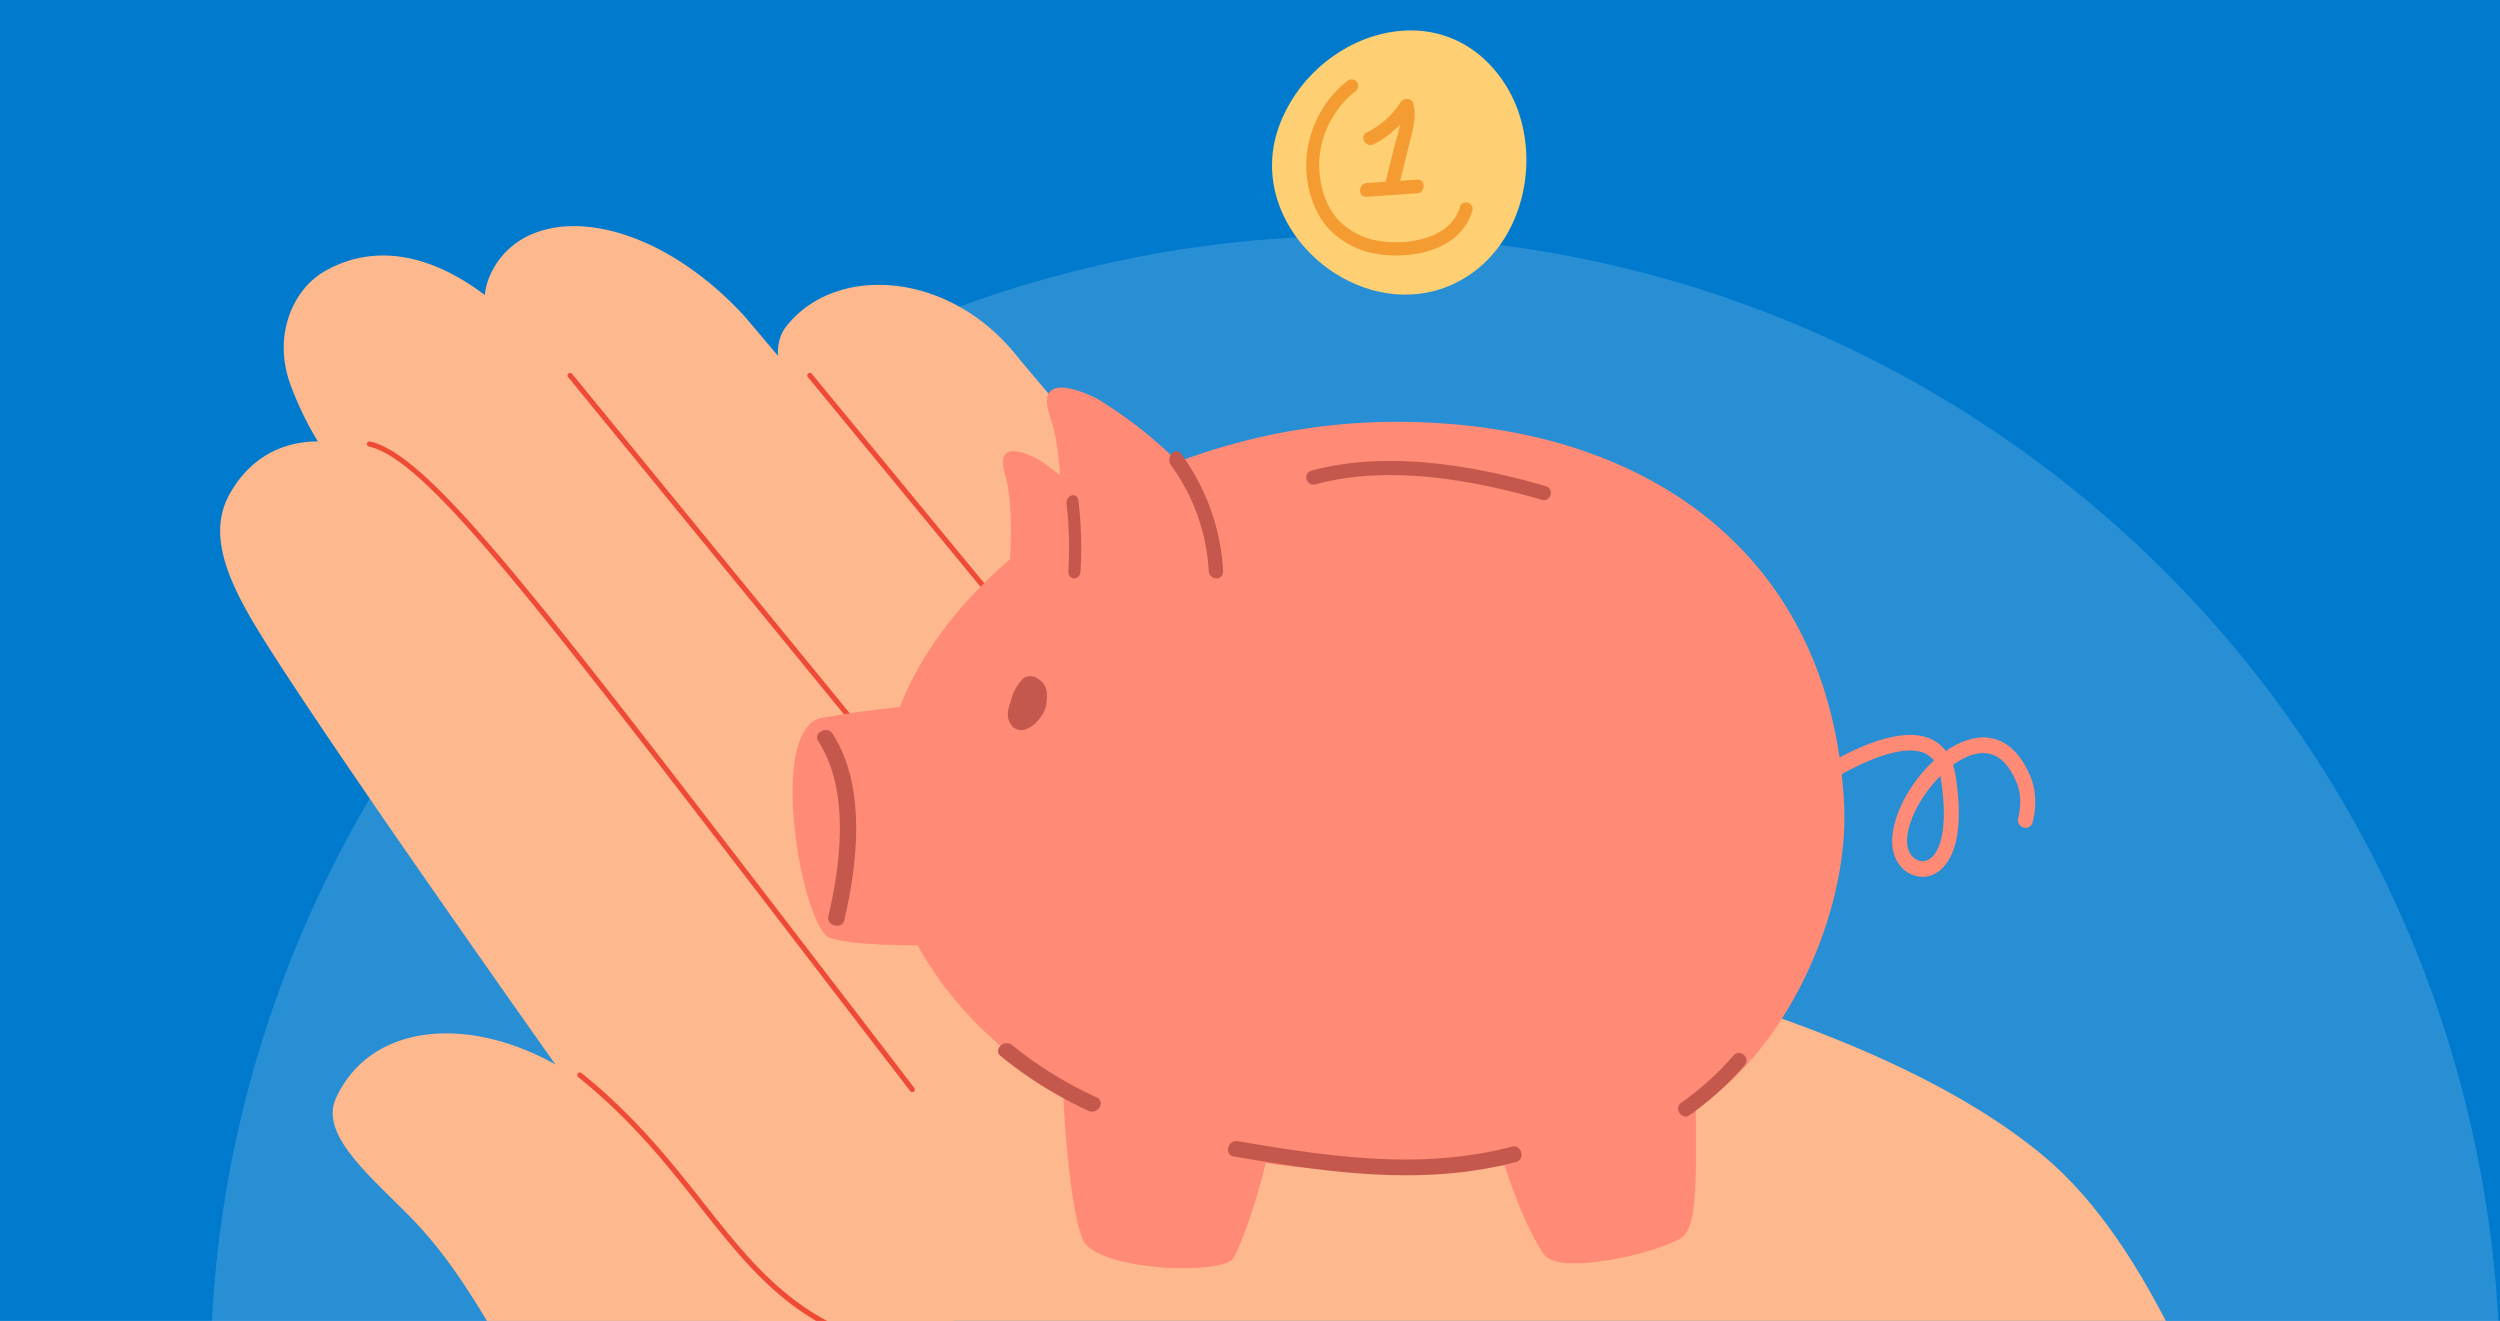
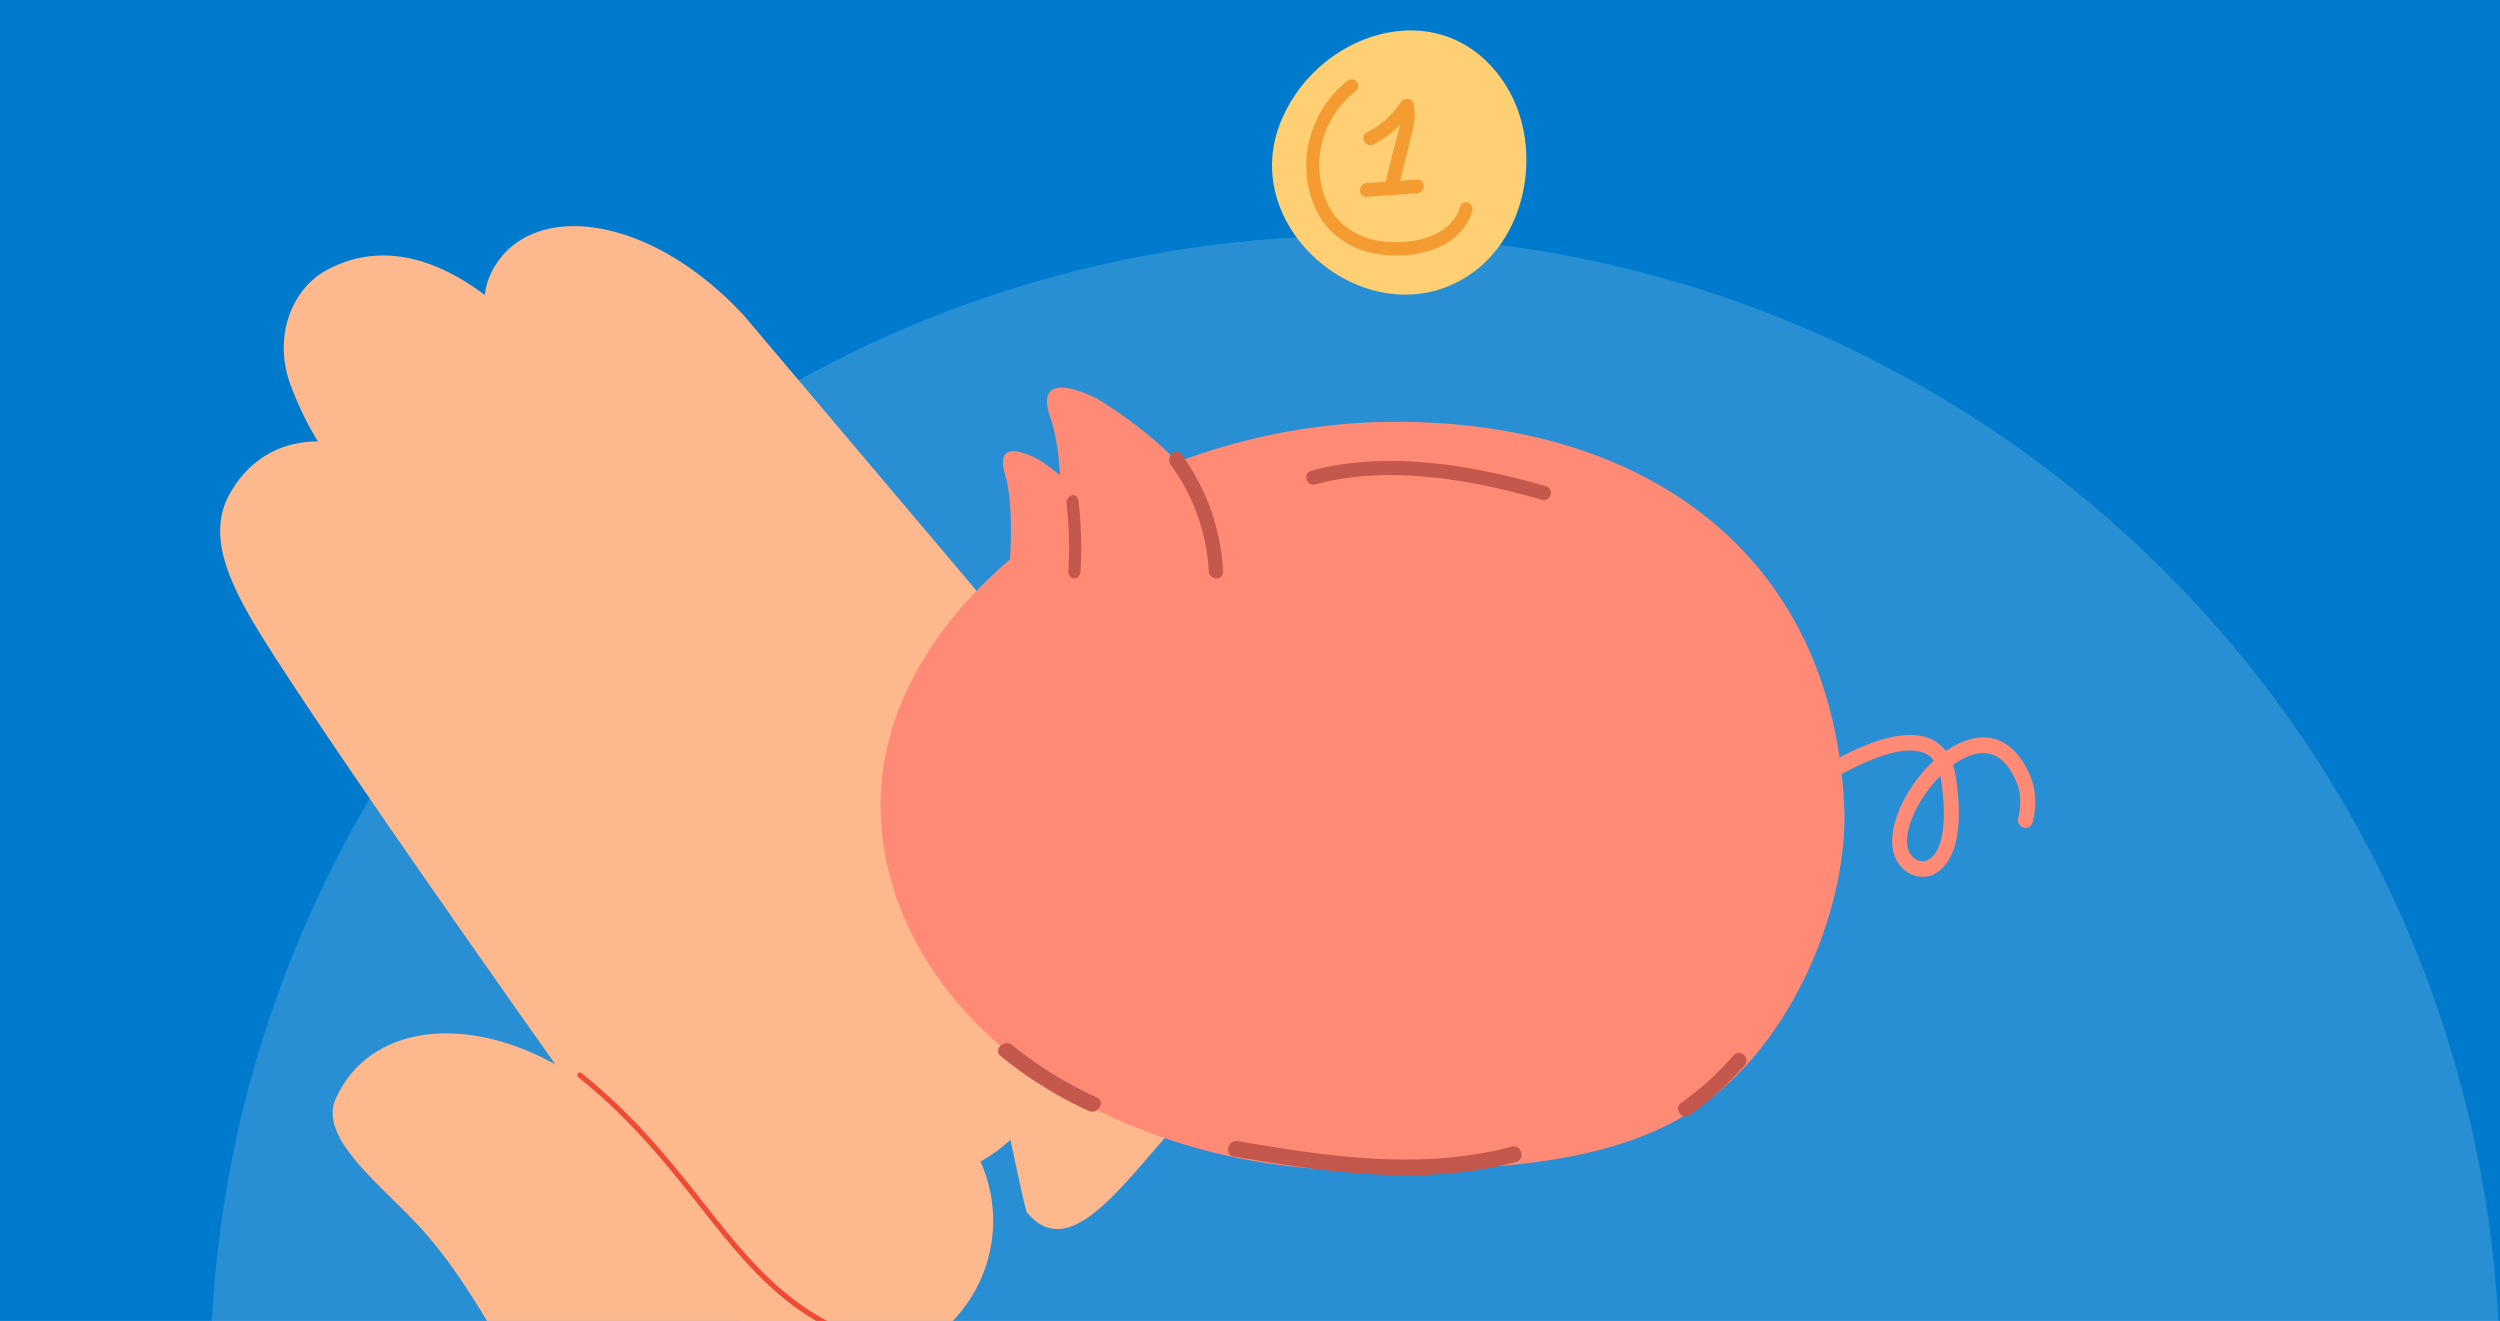
<svg xmlns="http://www.w3.org/2000/svg" xmlns:xlink="http://www.w3.org/1999/xlink" width="511" height="270" viewBox="0 0 511 270">
  <defs>
-     <path id="banner-economics-big-a" d="M.02.19h388.9v264.03H.02z" />
-   </defs>
+     </defs>
  <g fill="none" fill-rule="evenodd">
    <path fill="#007ACD" d="M0 0h511v270H0z" />
    <path d="M503.94 225.4c31.38 125.33-44.79 252.38-170.12 283.76C208.5 540.54 81.44 464.38 50.06 339.04 18.68 213.71 94.85 86.66 220.18 55.28 345.5 23.9 472.56 100.06 503.94 225.4" fill="#FFF" opacity=".16" />
-     <path d="M208.12 73.12l99.86 118.35c10.4 12.74 9.26 36.7-3.5 47.07a29.82 29.82 0 0 1-43.68-6.7L170.65 99.33c-6.54-9.91-15.25-25.65-10.08-32.42 9.95-13.02 33.53-11.76 47.55 6.2" fill="#FDB88E" />
    <path d="M152.2 64.66l99.06 117.2a29.52 29.52 0 0 1-4.32 41.8c-12.84 10.36-26.55 36.9-37.01 24.18-.63-.77-6.43-30.06-6.97-30.88l-94.68-134.4c-6.58-9.9-12.47-18.94-7.32-27.85 7.9-13.67 31.8-11.15 51.25 9.95" fill="#FDB88E" />
    <path d="M204.76 234.5a30.42 30.42 0 0 1-44.3-6.75L76.2 106.7l-5.41-8.13C66.5 92.8 63 88.05 59.56 79.15c-4.05-10.44.33-20.02 6.81-23.71 12.07-6.88 25.66-2.2 37.73 9.09 32.12 30.05 111.02 125.91 111.02 125.91 10.54 12.82 2.59 33.62-10.36 44.06" fill="#FDB88E" />
    <path d="M91.86 103.93l104.4 126.83a29.49 29.49 0 0 1-4.33 41.8 30.26 30.26 0 0 1-44.04-6.7s-71.43-99.48-93.35-134.14c-7.06-11.16-12.55-21.67-7.7-30.56 9.29-16.98 31.22-12.73 45.02 2.77" fill="#FDB88E" />
    <g transform="translate(144 190.22)">
      <mask id="banner-economics-big-b" fill="#fff">
        <use xlink:href="#banner-economics-big-a" />
      </mask>
      <path d="M11.39 150.97c46.55 42.09 113.1 24.66 130.36 40.86 4.32 4.06 17.9 34.95 33.35 72.4h213.82v-15.9c-35.02-61.41-66.23-117.6-68.7-122.36-12.24-23.6-23.5-60.92-46.82-80.16-32.56-26.86-90.25-38.7-109.26-43.88C99.93-15.59-40.8 103.8 11.39 150.97" fill="#FDB88E" mask="url(#banner-economics-big-b)" />
    </g>
-     <path d="M186.55 223.22a.54.54 0 0 1-.5-.2c-8.33-10.82-16.01-20.83-23.12-30.1-55.27-72-75.95-98.94-87.52-101.65a.53.53 0 1 1 .25-1.03c11.94 2.8 32.68 29.82 88.12 102.04l23.11 30.1c.18.22.13.56-.1.73a.52.52 0 0 1-.24.1m76.92-26.99c.12 0 .24-.04.34-.12a.52.52 0 0 0 .07-.73L165.94 76.41a.53.53 0 0 0-.75-.07.52.52 0 0 0-.07.73l97.94 118.96c.1.13.26.2.41.2m-39 12.99a.53.53 0 0 0 .41-.85L116.94 76.42a.53.53 0 0 0-.74-.08.52.52 0 0 0-.08.74l107.94 131.95c.1.13.26.2.41.2" fill="#EF4A36" />
    <path d="M112.9 217.22c42.09 22.77 63.66 76.87 115.49 108.3 14.08 8.54 55.25 50.66 38.79 49.69-47.7-2.84-58.02-4.69-83.77-14.47-19.63-7.45-39.46-21.14-52.87-39.9-21.82-30.54-30.3-54.98-45.8-71.18-8.2-8.58-19.62-17.43-16.08-25.18 6.8-14.9 26-17.13 44.24-7.26" fill="#FDB88E" />
    <path d="M203.07 278.22c-35.05 0-46.31-14.26-60.16-31.79-6.52-8.25-13.9-17.6-24.71-26.25a.54.54 0 0 1-.09-.75.52.52 0 0 1 .74-.1c10.9 8.74 18.33 18.14 24.88 26.43 15.4 19.5 27.56 34.89 73.7 30.7.29-.03.54.19.57.48.02.3-.19.55-.48.58-5.23.48-10.03.7-14.45.7" fill="#EF4A36" />
-     <path d="M212 192.3s-33.11 2.42-42.35-.59c-5.63-1.83-13.13-42.98-1.6-45 20.68-3.62 37.55-3.49 37.55-3.49l6.4 49.08zm9.87 61.99c-2.06-2.3-4.44-18.56-4.87-39.55-.06-3.02 28.12-6.37 39.42-3.3 11.08 3.02-1.02 40.37-4.31 45.7-2.08 3.37-25.17 2.8-30.24-2.85m121.8-1.29c4.72-3.12 2.08-22.12 3.33-43.07.18-3-37.57-18.8-46.54-12.04-2.37 1.8 4.66 42.96 15.07 58.44 3.1 4.6 23.48-.25 28.14-3.33" fill="#FF8A75" />
    <path d="M376.94 164.43c1 19.95-9.62 45.95-26.41 59.36-17.94 14.33-43.97 15.43-72.06 15.43-54.38 0-98.47-33.48-98.47-74.8 0-41.3 50.43-77.98 104.81-78.2 51.43-.2 89.56 26.94 92.13 78.2" fill="#FF8A75" />
    <path d="M396.6 158.6c-4.54 4.56-7.82 11.36-6.51 15.14.56 1.61 2.08 2.58 3.51 2.2 2.52-.67 4.85-5.44 3.13-16.66l-.12-.68m-3.66 20.62c-2.48 0-4.8-1.7-5.74-4.4-1.84-5.28 2.21-13.97 8.09-19.35a4.78 4.78 0 0 0-1.96-1.54c-6.74-2.88-21.7 6.8-26.9 10.77a1.5 1.5 0 0 1-2.14-.34c-.5-.71-.36-1.7.33-2.23 2.05-1.57 20.35-15.23 29.87-11.15a7.8 7.8 0 0 1 3.23 2.53 17.8 17.8 0 0 1 3.5-1.91c6.03-2.44 11.1.3 13.93 7.47 1.65 4.21.37 8.81.31 9a1.5 1.5 0 0 1-1.9 1.08 1.6 1.6 0 0 1-1.04-1.98c.01-.04 1.03-3.74-.21-6.89-2.19-5.56-5.54-7.49-10-5.7a14.42 14.42 0 0 0-3.13 1.78c.24.74.43 1.55.57 2.42 2.56 16.76-3.48 19.74-5.4 20.26-.47.12-.94.18-1.4.18" fill="#FF8A75" />
-     <path d="M211.72 138.45c-.63-.36-2.08-.28-2.55.2a9.89 9.89 0 0 0-2.6 4.8c-.3.77-.53 1.57-.57 2.43a3.57 3.57 0 0 0 1.2 2.84l.14.1a2.68 2.68 0 0 0 1.98.35c1-.2 2.2-1.12 2.77-1.8 1.09-1.32 1.61-2.17 1.8-3.65.4-3.04-.35-4.22-2.17-5.27m-41.57 11.51c-1.1-1.7-4-.16-2.9 1.54 6.5 10 4.59 25.07 2.06 35.81-.45 1.92 2.8 2.74 3.25.81 2.73-11.61 4.57-27.43-2.4-38.16" fill="#C4584D" />
    <path d="M216.05 121.8c0-2.16 2.54-25.34-1.35-36.4-3.89-11.08 9.62-3.87 9.62-3.87s32.05 18.77 25.9 37.58c-6.15 18.8-34.17 2.68-34.17 2.68" fill="#FF8A75" />
    <path d="M205.48 125.57c.06-1.68 2.6-19.78-.04-28.57-2.63-8.8 7.34-2.76 7.34-2.76s23.62 15.63 18.5 30.2c-5.14 14.57-25.8 1.13-25.8 1.13" fill="#FF8A75" />
    <path d="M241.43 92.78c-1.2-1.64-3.26.7-2.07 2.33a40.43 40.43 0 0 1 7.7 21.53c.14 2.1 3.08 2.12 2.94 0a44.54 44.54 0 0 0-8.57-23.86m-20.99 9.59c-.23-1.94-2.65-1.23-2.43.7.53 4.54.63 9.06.36 13.63-.12 1.96 2.37 2.06 2.49.11a82.9 82.9 0 0 0-.42-14.44m133.89 113.37a59.85 59.85 0 0 1-10.7 9.68c-1.59 1.12.14 3.64 1.73 2.52a63.18 63.18 0 0 0 11.26-10.22c1.29-1.48-1-3.45-2.29-1.98m-130.18 8.56c-6.22-2.85-12-6.4-17.27-10.68-1.61-1.31-3.96.93-2.33 2.25a83.7 83.7 0 0 0 17.94 11.18c1.9.88 3.58-1.86 1.66-2.75m84.89 10.07c-18.62 4.9-37.4 2.04-56.06-1.12-1.99-.34-2.84 2.8-.84 3.13 19.2 3.26 38.58 6.16 57.74 1.13 1.96-.52 1.13-3.65-.84-3.14m6.88-135.01c-14.82-4.32-32.62-7.3-47.84-3.16-1.9.52-1.09 3.32.82 2.8 14.67-4 31.95-1 46.2 3.15 1.9.55 2.71-2.25.82-2.8" fill="#C4584D" />
    <path d="M260.1 35.99c-.3-3.23.06-6.6 1.26-9.97 6.87-19.29 33.05-28.23 45.88-9.43 8.45 12.37 5.44 31.74-7.37 39.92-16.55 10.56-38.1-3-39.77-20.52" fill="#FFD073" />
    <path d="M285.41 52.22c-1.46 0-2.85-.12-4.1-.35a17.07 17.07 0 0 1-10-5.43c-3.73-4.3-5.23-11.35-3.74-17.54 2-8.36 7.76-12.3 8-12.46a1.3 1.3 0 0 1 1.83.39c.4.62.24 1.45-.37 1.86-.05.04-5.15 3.56-6.9 10.85-1.26 5.29.03 11.5 3.16 15.12a14.46 14.46 0 0 0 8.47 4.56c5.36.94 14.59-.1 16.65-6.9a1.3 1.3 0 0 1 1.66-.9c.7.23 1.09.98.87 1.7-2.1 6.87-9.4 9.1-15.53 9.1" fill="#F49C32" />
    <path d="M289.64 36.71l-3.45.24 2.17-8.72c.59-2.4 1.14-4.56.55-7-.3-1.24-1.96-1.31-2.6-.34a17.73 17.73 0 0 1-6.94 6.18c-1.62.83-.19 3.25 1.43 2.42a20.4 20.4 0 0 0 5.36-4c-.28 1.54-.8 3.08-1.17 4.53l-1.77 7.13-3.86.27c-1.8.12-1.82 2.92 0 2.8l10.28-.7c1.8-.13 1.82-2.93 0-2.8" fill="#F49C32" />
  </g>
</svg>